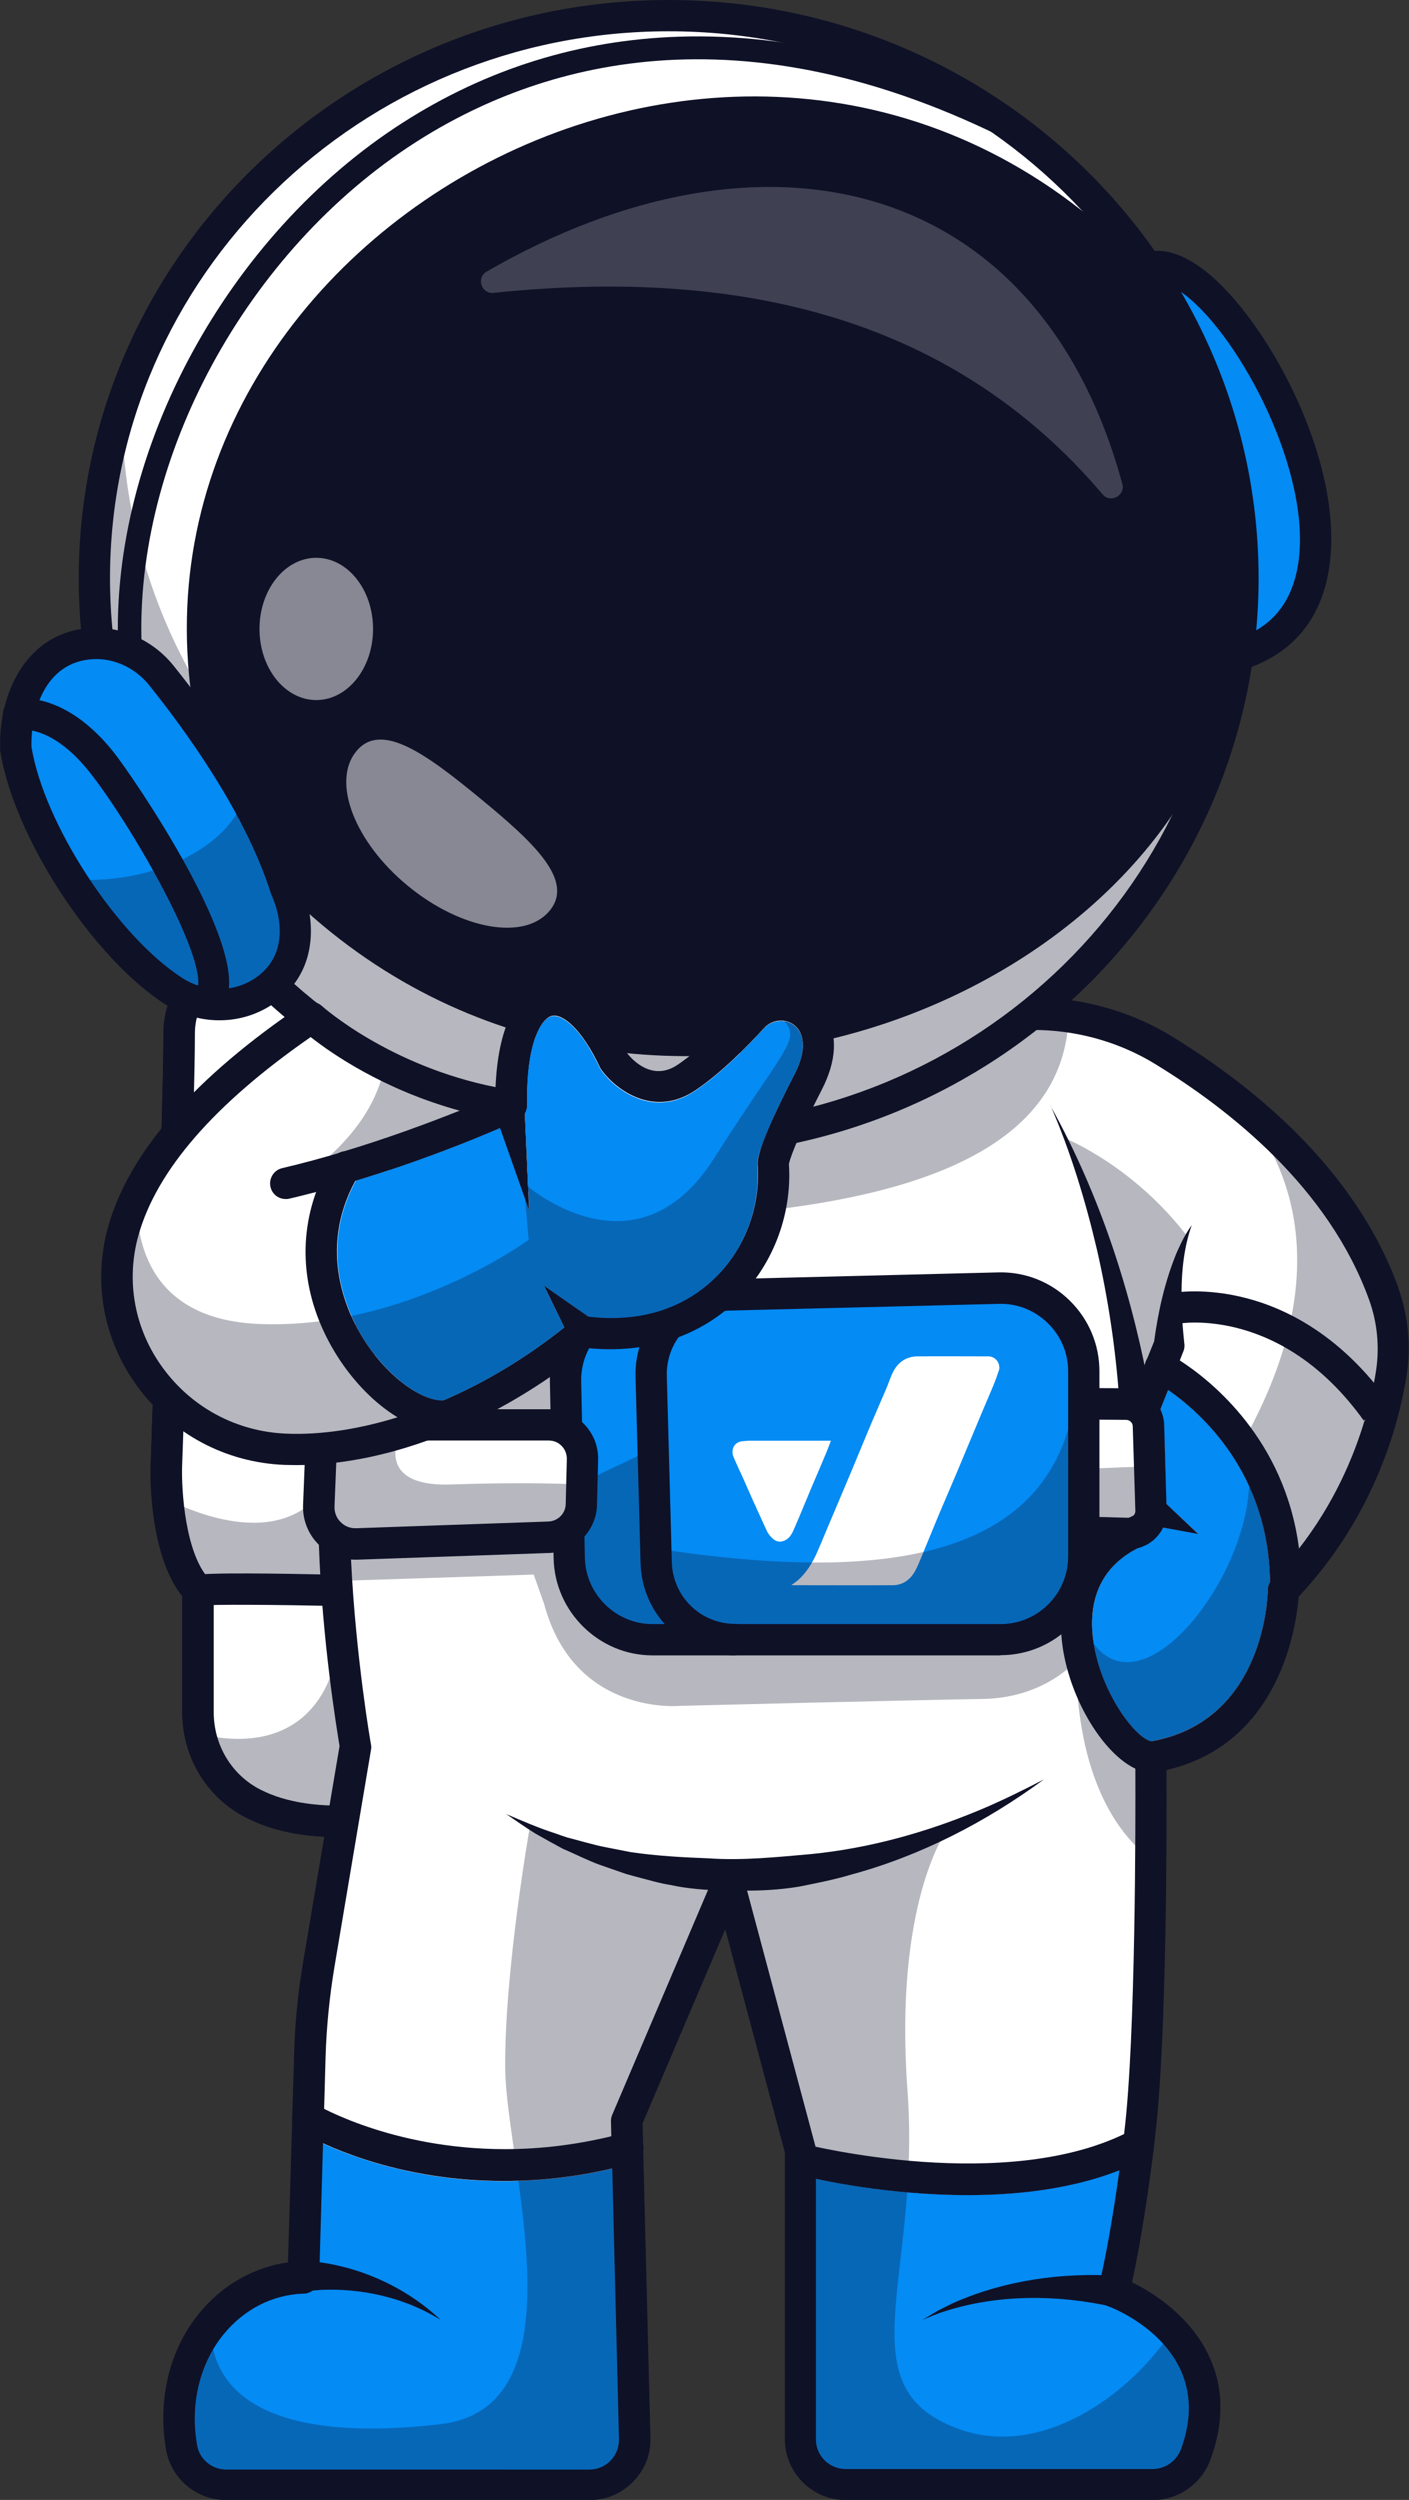
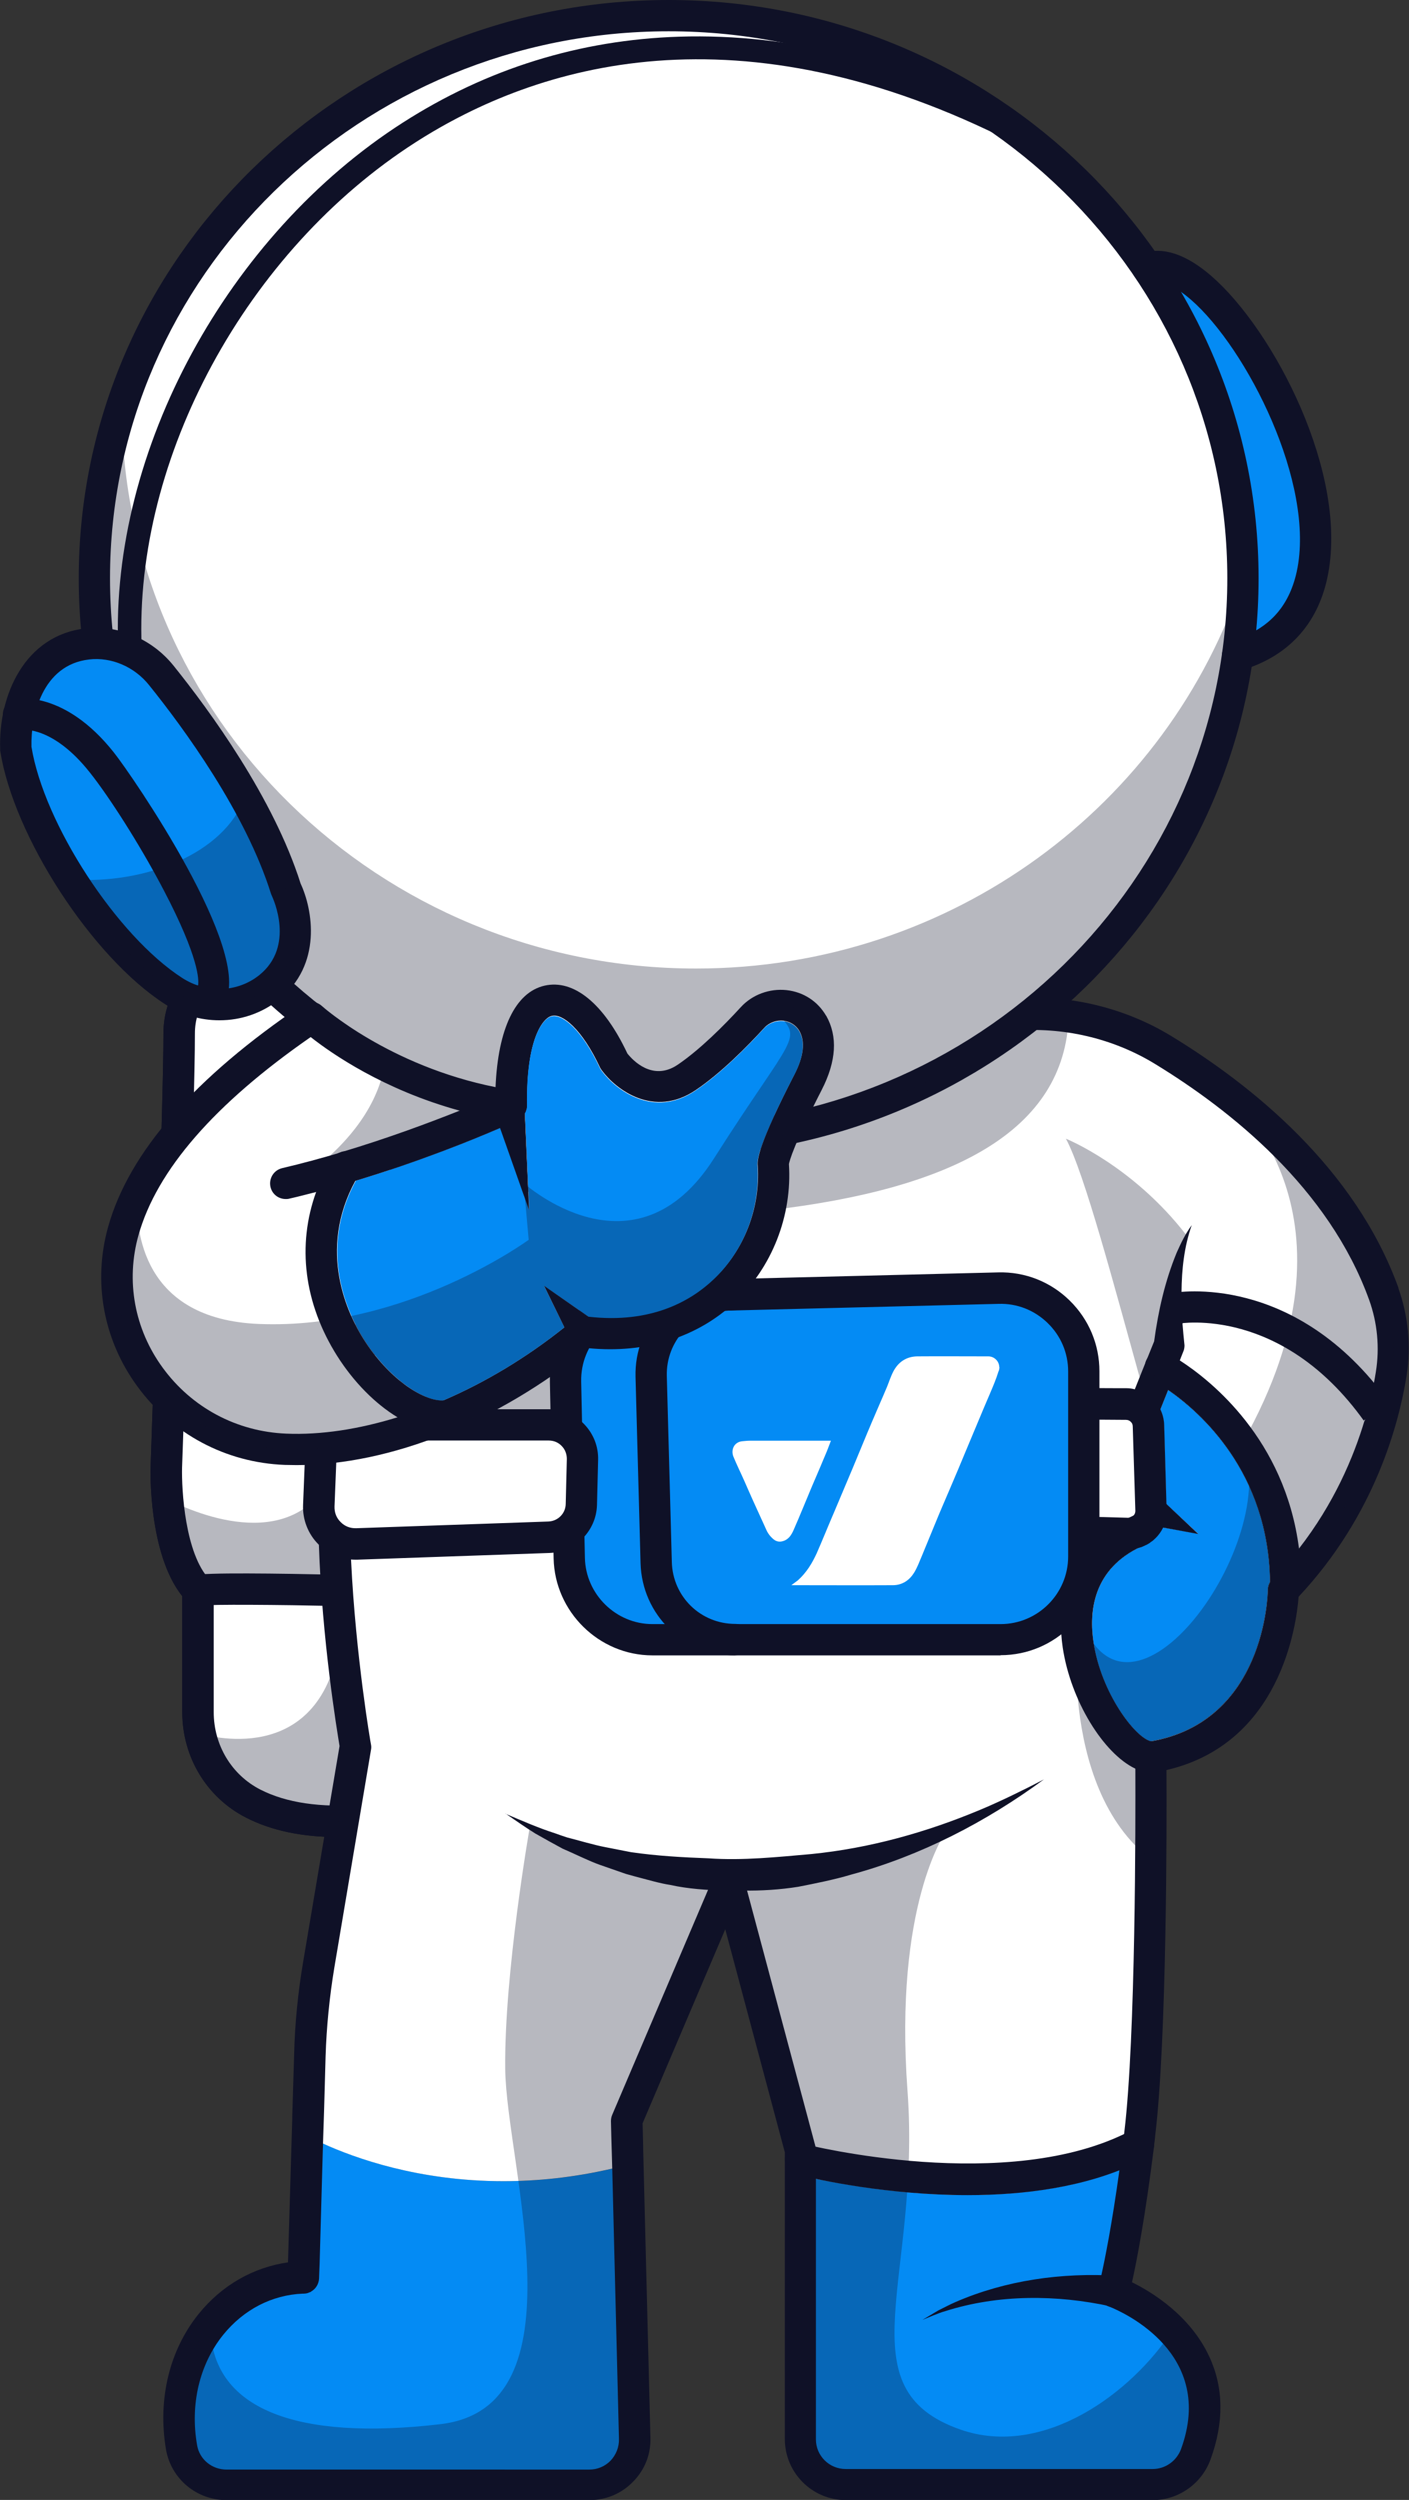
<svg xmlns="http://www.w3.org/2000/svg" id="Camada_2" data-name="Camada 2" viewBox="0 0 75.69 134.27">
  <rect x="0" y="0" width="75.69" height="134.27" fill="#333333" stroke="none" />
  <g id="Camada_1-2" data-name="Camada 1">
    <g>
      <path d="M18.18,98.67c-1.95,0-3.61-.35-4.97-1.05-2.11-1.08-3.42-3.25-3.42-5.67v-6.22c-1.82-2.28-1.71-6.76-1.7-6.96,0-.2.7-19.58.69-23.24-.01-3.47,3.32-5.17,5.08-5.59.25-.06.51,0,.71.15l6.58,5.05c.2.15.32.38.33.63l1.83,37.97c.02.46-.34.86-.8.88-.47.02-.86-.34-.88-.8l-1.81-37.58-5.94-4.55c-.96.32-3.42,1.37-3.41,3.84.01,3.69-.66,22.5-.69,23.3-.03,1.2.16,4.63,1.47,6.01.15.16.23.36.23.58v6.54c0,1.78.96,3.38,2.51,4.17,1.39.71,3.23.98,5.47.81.46-.04.87.31.9.77.04.46-.31.87-.77.9-.48.04-.95.06-1.4.06Z" style="fill: #0f1127;" />
      <path d="M19.51,97.78c-2.71.21-4.6-.23-5.92-.9-1.84-.94-2.97-2.86-2.97-4.92v-6.54c-1.84-1.95-1.7-6.62-1.7-6.62,0,0,.7-19.55.69-23.27-.01-3.72,4.43-4.77,4.43-4.77l6.58,5.05,1.83,37.97" style="fill: #fff;" />
      <path d="M14.05,50.76s-4.44,1.05-4.43,4.77c.01,3.72-.69,23.27-.69,23.27,0,0-.14,4.67,1.7,6.62v6.54c0,2.06,1.13,3.98,2.97,4.92,1.32.67,3.21,1.11,5.92.9" style="fill: #fff;" />
      <path d="M18.18,98.67c-1.95,0-3.61-.35-4.97-1.05-2.11-1.08-3.42-3.25-3.42-5.67v-6.22c-1.82-2.28-1.71-6.76-1.7-6.96,0-.2.7-19.58.69-23.24-.01-3.47,3.32-5.17,5.08-5.59.45-.11.91.17,1.01.62.11.45-.17.9-.62,1.01h0c-.15.04-3.79.95-3.78,3.95.01,3.69-.66,22.5-.69,23.3-.03,1.2.16,4.63,1.47,6.01.15.16.23.36.23.58v6.54c0,1.78.96,3.38,2.51,4.17,1.39.71,3.23.98,5.47.81.46-.04.87.31.9.77.04.46-.31.87-.77.9-.48.04-.95.06-1.4.06Z" style="fill: #0f1127;" />
      <path d="M10.63,86.26c-.37,0-.71-.25-.81-.62-.12-.45.14-.91.59-1.03.58-.16,4.54-.1,7.76-.03.46.01.83.4.82.86-.01.46-.39.83-.86.82-3.21-.07-6.81-.1-7.31-.02-.07.02-.13.02-.2.02ZM10.85,86.23s-.01,0-.02,0c0,0,.01,0,.02,0Z" style="fill: #0f1127;" />
      <g>
        <path d="M34.11,130.93c.03,1.37-1.07,2.5-2.44,2.5H12.17c-1.18,0-2.21-.84-2.41-2-.45-2.54.2-4.9,1.55-6.59,1.2-1.51,2.96-2.48,4.99-2.56l.22-7.57c1.23.65,5.08,2.44,10.54,2.44,2.02,0,4.27-.24,6.69-.89l.37,14.68Z" style="fill: #048bf4;" />
        <path d="M64.23,131.82c-.35.96-1.27,1.61-2.3,1.61h-16.49c-1.35,0-2.44-1.09-2.44-2.44v-14.16c.93.23,4.68,1.06,8.97,1.06,3.01,0,6.28-.41,9.05-1.72-.63,4.75-1.2,6.87-1.2,6.87,0,0,1.75.64,3.15,2.1,1.35,1.41,2.39,3.57,1.25,6.67Z" style="fill: #048bf4;" />
        <path d="M74.34,69.47c-1.71-4.73-5.27-8.35-8.61-10.89-.01-.01-.02-.02-.02-.02h0c-1.14-.86-2.24-1.6-3.24-2.2-2.44-1.49-5.3-2.14-8.15-1.89l-10.5.92-1.18.1c-3.63,4.13-7.35,6.66-11.3,5.36,0,0-8.47,5.16-11.77,11.12-.32.59-.6,1.18-.81,1.77-.16.45-.29.9-.37,1.35-.04.21-.08.42-.11.63-.1.64-.17,1.3-.23,1.98-.15,1.87-.14,3.88-.06,5.83.24,5.37,1.09,10.24,1.09,10.24l-1.98,11.7c-.27,1.62-.43,3.25-.48,4.9l-.07,2.55-.05,1.79c.21.11.48.25.83.41,1.73.79,5.16,2.03,9.71,2.03,1.79,0,3.76-.19,5.86-.68.28-.07.55-.13.83-.21l-.05-1.71-.02-.68,5.26-12.33h0l.2-.48v-.02s.14.5.14.5l3.63,13.59.09.34v1.36c.18.04.46.11.84.19,1.56.32,4.67.87,8.14.87,2.69,0,5.59-.33,8.15-1.33.3-.12.61-.25.9-.39h0c.07-.51.13-1.04.2-1.61.01-.08.02-.15.03-.24.4-3.56.52-9.88.55-14.46.02-2.02.02-3.7.01-4.66v-.84c.29-.05.56-.1.82-.17,5.04-1.27,6.05-6.26,6.25-8.11.04-.43.05-.69.05-.69.33-.35.65-.7.95-1.05,2.64-3.11,3.9-6.4,4.5-8.87.03-.13.06-.25.09-.38.11-.49.2-.95.26-1.36.23-1.44.09-2.91-.4-4.28ZM68.11,85.39c0,.29-.17,7.07-6.29,8.13-.85-.22-2.66-2.59-3.06-5.27-.26-1.72-.02-3.99,2.56-5.19.09-.04.17-.08.26-.12.01,0,.03-.01.04-.02.04-.02.08-.05.12-.07.02-.01.04-.03.06-.05.1-.06.19-.14.27-.22.16-.16.29-.34.39-.54l1.92.34-1.72-1.6-.12-4.24c-.01-.3-.08-.58-.2-.83l.42-1.05c1.68,1.16,5.4,4.38,5.47,10.32-.08.12-.12.27-.12.42Z" style="fill: #fff;" />
      </g>
      <g>
        <path d="M16.64,123.05s-.02,0-.02.01c.01,0,.02-.01.03-.01h-.01ZM16.59,123.07s.02,0,.03-.01h0s-.01,0-.02.01ZM75.13,69.19c-2.33-6.47-7.93-10.94-12.22-13.55-2.56-1.56-5.64-2.27-8.66-2.01l-11.67,1.03c-.22.02-.42.12-.56.28-3.21,3.65-5.99,5.41-8.59,5.41-.62,0-1.22-.1-1.82-.29-.24-.08-.49-.05-.7.08-.49.3-11.95,7.36-13.34,14.8-.1.51-.17,1.04-.24,1.59-.23,2.02-.27,4.26-.2,6.43.17,5.12.96,9.9,1.11,10.82l-1.95,11.56c-.28,1.65-.45,3.33-.49,5.01l-.1,3.3c0,.05,0,.1,0,.14l-.23,7.72c-1.87.27-3.55,1.23-4.79,2.76-1.59,1.96-2.22,4.62-1.76,7.31.28,1.56,1.64,2.7,3.24,2.7h19.51c.89,0,1.72-.35,2.34-.99.63-.64.96-1.48.93-2.37l-.39-15.5s0-.09,0-.13l-.03-1.25,4.44-10.42,3.2,11.98v15.4c0,1.81,1.47,3.28,3.28,3.28h16.49c1.37,0,2.61-.87,3.09-2.16.74-2.01.72-3.88-.06-5.55-1.02-2.2-3.07-3.46-4.15-3.99.24-1.08.7-3.42,1.18-7.27,0-.02,0-.03,0-.04.03-.2.05-.39.07-.6.62-5.2.62-16.63.6-19.6,6.12-1.42,6.98-7.75,7.1-9.31,4.1-4.37,5.39-9.3,5.8-11.87.25-1.59.09-3.21-.44-4.7ZM73.31,76.27c-.6,2.01-1.65,4.48-3.52,6.89-.43.56-.91,1.11-1.44,1.66-.05.05-.09.1-.12.16-.08.12-.12.27-.12.42,0,.29-.17,7.07-6.29,8.13-.04.01-.08.02-.12.03-.41.07-.71.42-.71.84v.61c.01,2.78.02,14.39-.59,19.48,0,.05-.01.1-.02.15-.08.7-.16,1.35-.25,1.95-.4,2.89-.77,4.73-.97,5.63-.09.43-.15.64-.15.64-.11.42.11.85.52,1.01.01,0,.03.01.07.03,0,0,.01,0,.02,0,.74.3,5.7,2.52,3.82,7.65-.24.63-.84,1.06-1.52,1.06h-16.49c-.88,0-1.6-.71-1.6-1.59v-15.51c0-.06,0-.12-.02-.18,0-.01,0-.02,0-.03l-3.67-13.73-.19-.71c-.09-.34-.4-.6-.75-.62h-.06c-.33,0-.64.2-.78.51l-.34.79-5.13,12.04c-.05.11-.07.23-.07.35l.02.85.05,1.73.36,14.49c.01.43-.15.84-.45,1.16-.3.31-.71.48-1.14.48H12.17c-.79,0-1.45-.55-1.58-1.3-.39-2.2.13-4.37,1.41-5.95,1.09-1.34,2.6-2.13,4.27-2.2h.01s.03,0,.05,0c.06,0,.11-.01.16-.02.04-.01.07-.02.11-.04.01,0,.02,0,.03-.01s.02-.01.03-.01c0,0,0,0,0,0,.02,0,.04-.02.05-.03.25-.14.42-.41.43-.71l.03-.81.18-6.39.06-1.85.08-2.87c.05-1.59.21-3.2.47-4.77l1.97-11.7c.02-.09.02-.19,0-.28-.02-.07-.82-4.73-1.07-9.88-.03-.57-.05-1.14-.06-1.71-.03-1.59,0-3.19.14-4.67.05-.58.12-1.14.22-1.68.02-.15.05-.3.07-.44,1.13-6.07,10.42-12.29,12.25-13.48,4.76,1.3,8.84-2.39,11.59-5.47l11.33-1c2.67-.24,5.38.39,7.64,1.77,4.05,2.47,9.34,6.67,11.51,12.68.44,1.22.57,2.56.36,3.86-.03.2-.07.41-.11.63-.11.59-.27,1.27-.49,2.02Z" style="fill: #0f1127;" />
        <path d="M68.22,84.97c-.08.12-.12.27-.12.42,0,.29-.17,7.07-6.29,8.13-.85-.22-2.66-2.59-3.06-5.27-.26-1.72-.02-3.99,2.56-5.19.09-.03.18-.07.26-.12.01,0,.03-.01.04-.02.04-.02.08-.04.12-.07.02-.01.04-.03.06-.05.1-.06.19-.14.27-.22.16-.16.29-.34.39-.54l1.92.34-1.72-1.6-.12-4.24c-.01-.3-.08-.58-.2-.83l.42-1.05c1.68,1.16,5.4,4.38,5.47,10.32Z" style="fill: #048bf4;" />
      </g>
      <path d="M57.03,75.41c.14-.02,2.15-.02,3.47,0,.64,0,1.17.52,1.19,1.16l.14,4.54c.02.69-.54,1.26-1.23,1.23-1.49-.05-3.75-.1-3.71.05" style="fill: #fff;" />
      <path d="M62.66,80.78l-.12-4.24c-.01-.3-.08-.58-.2-.83-.15-.32-.39-.59-.68-.79-.21-.14-.44-.25-.7-.3-.14-.04-.3-.06-.45-.06s-.29,0-.43,0c-2.96-.02-3.08,0-3.19.03-.46.08-.77.51-.69.97.07.45.49.75.92.7h.01c.2-.01,1.17-.02,3.36,0,.1,0,.19.04.25.1.07.06.11.15.11.25l.14,4.54c0,.13-.07.23-.11.26,0,0-.02.02-.03.03-.03.03-.09.07-.17.08-.02,0-.04,0-.06,0-4.03-.13-4.1-.04-4.41.37-.16.22-.21.52-.12.78.11.35.44.58.8.58.09,0,.18-.02.27-.04.02-.01.05-.02.07-.03.14-.01.47-.03,1.21-.02.5,0,1.19.02,2.13.05.26,0,.52-.04.76-.12.09-.04.17-.08.26-.12.01,0,.03-.01.04-.02.04-.02.08-.05.12-.07.02-.01.04-.03.06-.05.1-.06.19-.14.27-.22.16-.16.29-.34.39-.54.15-.3.22-.63.21-.96v-.3Z" style="fill: #0f1127;" />
      <g>
        <path d="M34.74,69.65l18.9-.47c2.51-.06,4.59,1.96,4.59,4.47v9.94c0,2.47-2,4.47-4.47,4.47h-18.7c-2.43,0-4.42-1.95-4.47-4.38l-.19-9.47c-.05-2.46,1.9-4.5,4.36-4.56Z" style="fill: #048bf4;" />
        <g>
          <path d="M53.69,73.41c0,.1-.02.19-.06.27-.06.2-.13.39-.21.59-.17.43-.36.85-.54,1.28-.33.78-.65,1.56-.98,2.34-.27.65-.54,1.3-.82,1.95-.27.64-.55,1.27-.81,1.91-.26.62-.51,1.25-.77,1.87-.12.28-.23.58-.39.84-.25.41-.63.67-1.12.68-1.78.01-3.57,0-5.35,0-.03,0-.06,0-.13,0,.13-.1.25-.18.35-.26.46-.41.77-.92,1.02-1.47.32-.73.62-1.48.94-2.22.33-.79.67-1.58,1-2.37.34-.81.67-1.63,1.02-2.45.26-.62.54-1.24.8-1.86.12-.29.21-.59.36-.87.27-.5.7-.78,1.27-.79,1.22-.01,2.44,0,3.65,0,0,0,.12,0,.17,0,.32,0,.59.26.59.59Z" style="fill: #fff;" />
          <path d="M44.64,77.37c-.08.2-.14.38-.21.55-.27.64-.54,1.29-.82,1.93-.33.78-.64,1.56-.98,2.33-.11.25-.26.5-.56.59-.19.06-.36.03-.51-.09-.18-.15-.32-.33-.41-.55-.22-.49-.45-.98-.67-1.47-.17-.37-.33-.75-.5-1.13-.19-.43-.4-.85-.58-1.29-.15-.36.03-.79.47-.83.13-.01.27-.03.4-.03,1.39,0,2.77,0,4.16,0h.21Z" style="fill: #fff;" />
        </g>
      </g>
      <path d="M53.75,88.91h-18.7c-2.87,0-5.25-2.34-5.31-5.21l-.2-9.47c-.06-2.92,2.26-5.35,5.18-5.42h0l18.9-.47c1.44-.04,2.81.5,3.84,1.51,1.03,1.01,1.6,2.36,1.6,3.8v9.94c0,2.93-2.38,5.31-5.31,5.31ZM34.76,70.49h0c-1.99.05-3.58,1.71-3.54,3.71l.2,9.47c.04,1.96,1.67,3.56,3.63,3.56h18.7c2,0,3.63-1.63,3.63-3.63v-9.94c0-.99-.39-1.91-1.1-2.6-.71-.69-1.64-1.06-2.63-1.03l-18.9.47Z" style="fill: #0f1127;" />
      <path d="M39.5,88.91c-2.78,0-5.01-2.18-5.09-4.95l-.27-10.01c-.07-2.75,2.02-5.04,4.76-5.22l.55-.04c.46-.03.86.32.89.78.03.46-.32.86-.78.89l-.55.04c-1.84.12-3.23,1.65-3.19,3.49l.27,10.01c.05,1.86,1.55,3.32,3.41,3.32.46,0,.84.38.84.84s-.38.84-.84.84Z" style="fill: #0f1127;" />
      <path d="M17.27,77.37l-.14,3.5c-.05,1.15.89,2.09,2.04,2.05l10.32-.36c.96-.03,1.72-.81,1.75-1.76l.06-2.42c.03-1.02-.79-1.86-1.81-1.86h-10.97" style="fill: #fff;" />
      <path d="M19.1,83.77c-.75,0-1.47-.3-2-.83-.55-.55-.85-1.32-.82-2.1l.14-3.5c.02-.46.42-.83.87-.81.14,0,.26.04.38.11,0-.03,0-.07,0-.11,0-.46.38-.84.84-.84h10.97c.72,0,1.4.28,1.9.8.5.52.77,1.2.75,1.92l-.06,2.42c-.04,1.4-1.16,2.53-2.56,2.58l-10.32.36s-.06,0-.1,0ZM18.11,77.27s0,.09,0,.14l-.14,3.5c-.01.32.1.62.33.84.22.23.52.34.84.33l10.32-.36c.51-.02.92-.43.93-.94l.06-2.42c0-.26-.09-.51-.28-.7-.18-.19-.43-.29-.69-.29h-10.97c-.15,0-.29-.04-.41-.11Z" style="fill: #0f1127;" />
      <path d="M59.69,123.88c-2.91-.64-6.05-.66-8.91.25-.36.1-.88.33-1.23.47.2-.12.67-.4.86-.51.29-.14.6-.31.9-.44,2.71-1.18,5.73-1.6,8.68-1.42,1.19.16.9,1.9-.28,1.66h0Z" style="fill: #0f1127;" />
-       <path d="M15.88,121.55c.19-.09.38-.12.59-.12,2.66.2,5.27,1.35,7.2,3.17-1.92-1.19-4.21-1.71-6.44-1.61-.24.02-.48.03-.7.09.04,0,.13-.03.17-.06-.99.52-1.78-.89-.82-1.47h0Z" style="fill: #0f1127;" />
-       <path d="M33.94,116.2c-.07.02-.13.04-.2.05-2.41.65-4.66.89-6.69.89-5.46,0-9.3-1.78-10.54-2.44-.24-.13-.38-.21-.41-.23-.4-.24-.52-.76-.28-1.16.16-.27.45-.41.74-.4.14,0,.28.04.41.12.06.03,4.05,2.4,10.15,2.4,1.93,0,4.08-.24,6.38-.86.07-.02.13-.03.2-.03.38,0,.73.24.84.62.12.45-.14.91-.59,1.03Z" style="fill: #0f1127;" />
      <path d="M61.55,115.92c-.17.09-.34.17-.52.26h0c-2.77,1.31-6.05,1.72-9.05,1.72-4.29,0-8.04-.83-8.97-1.06-.11-.03-.18-.05-.21-.05-.45-.11-.72-.57-.61-1.02.09-.35.39-.59.72-.63.1-.01.2,0,.3.02.11.03,10.96,2.75,17.55-.73.16-.08.33-.11.5-.09.26.04.51.2.64.45.22.41.06.92-.35,1.14Z" style="fill: #0f1127;" />
      <path d="M27.14,97.41c.85.36,1.78.77,2.66,1.05.16.06.51.18.67.23.63.16,1.42.4,2.05.52.32.06,1.07.21,1.38.27,1.38.2,2.78.28,4.16.33,1.84.13,3.7-.07,5.53-.23,3.11-.31,6.16-1.16,9.05-2.37,1.04-.43,2.43-1.11,3.44-1.64-3.1,2.28-6.61,4.1-10.34,5.11-.9.27-1.94.48-2.87.66-.93.15-1.99.22-2.94.2-.28,0-.71.02-.98,0-.96-.02-2-.09-2.94-.3-.56-.08-1.36-.32-1.91-.46,0,0-.47-.13-.47-.13l-.46-.16-.92-.32c-.63-.22-1.39-.61-2.01-.87-.41-.22-1.08-.59-1.48-.82-.55-.34-1.07-.71-1.6-1.07h0Z" style="fill: #0f1127;" />
      <path d="M62.67,94.45c-.04.44-.41.77-.84.77-.03,0-.05,0-.08,0-.25-.02-.51-.1-.77-.23-1.7-.81-3.46-3.64-3.89-6.49-.32-2.15.15-4,1.34-5.36.58-.67,1.34-1.23,2.25-1.64.06-.03.11-.05.17-.08.03-.01.06-.03.08-.04.25-.1.51-.08.73.04.16.09.29.23.37.42.02.04.04.09.04.13.08.31-.04.63-.28.83-.02.02-.04.04-.06.05-.04.03-.08.05-.12.07-.01,0-.03.01-.04.02-.09.04-.17.08-.26.12-2.58,1.2-2.83,3.47-2.56,5.19.41,2.68,2.21,5.05,3.06,5.27.03.01.06.02.09.02.38.04.68.31.74.67.02.08.02.16.02.25Z" style="fill: #0f1127;" />
      <path d="M63.52,71.07c.03.4.07.8.11,1.19,0,.11-.02.23-.06.32l-.19.48-.63,1.6-.42,1.05-.16.41c-.3.68-1.07.64-1.43.23-.18-.21-.26-.5-.13-.85l.19-.47.16-.41.52-1.3.08-.19.44-1.09c.22-1.63.58-3.23,1.21-4.76.23-.52.48-1.03.81-1.48-.41,1.16-.54,2.38-.55,3.6,0,.56.03,1.12.07,1.68Z" style="fill: #0f1127;" />
      <polygon points="64.37 82.39 62.46 82.04 62.08 81.97 61.45 81.86 61.66 81.42 62.2 80.36 62.66 80.78 64.37 82.39" style="fill: #0f1127;" />
      <path d="M69.91,85.28c0,.46-.38.84-.84.84h-.01c-.06,0-.11,0-.16-.02-.39-.08-.67-.42-.67-.83,0-.1,0-.2,0-.29-.07-5.93-3.79-9.16-5.47-10.32-.45-.31-.75-.47-.8-.5-.18-.09-.31-.24-.39-.42h0c-.04-.1-.07-.21-.07-.31v-.02c0-.1.02-.2.05-.29.01-.03.03-.06.04-.09.22-.41.72-.58,1.13-.36.05.03.29.15.66.4,1.62,1.04,5.64,4.2,6.4,10.09.05.39.09.79.11,1.2.02.3.03.61.02.92Z" style="fill: #0f1127;" />
      <path d="M73.26,76.3c-4.39-6.12-9.78-5.24-10.01-5.2l-.31-1.65c.27-.05,6.64-1.15,11.68,5.87l-1.37.98Z" style="fill: #0f1127;" />
-       <path d="M56.43,59.39c2.67,4.8,4.39,10.11,5.36,15.52,0,0-1.67.2-1.67.2-.19-2.68-.59-5.35-1.19-7.98-.62-2.64-1.41-5.25-2.49-7.74h0Z" style="fill: #0f1127;" />
      <g>
        <path d="M66.74,32.54c-.57,20.32-32.36,33.93-51.26,15.49l-4.98-9.34C5.53,12.17,41.6-7.5,62.06,15c0,0,5.76,8.58,4.68,17.54Z" style="fill: #0f1127;" />
        <path d="M66.49,35.19c10.03-3-.57-22.35-4.83-20.79" style="fill: #048bf4;" />
        <ellipse cx="35.92" cy="31.06" rx="30.85" ry="30.22" style="fill: #fff;" />
        <g style="opacity: .3;">
          <path d="M66.77,31.05h0c0,16.7-13.81,30.23-30.85,30.23S5.07,47.75,5.07,31.06c0-3.23.52-6.33,1.47-9.25,0,16.69,13.82,30.21,30.85,30.21,13.74,0,25.39-8.81,29.38-20.97Z" style="fill: #0f1127;" />
        </g>
-         <path d="M66.74,32.54c-.57,20.32-32.36,33.93-51.26,15.49l-4.98-9.34C5.53,12.17,41.6-7.5,62.06,15c0,0,5.76,8.58,4.68,17.54Z" style="fill: #0f1127;" />
        <path d="M66.49,36.03c-.36,0-.7-.24-.81-.6-.13-.45.12-.91.56-1.05,1.89-.56,3-1.77,3.42-3.68,1.02-4.72-2.69-12-5.68-14.6-.84-.73-1.6-1.07-2.03-.91-.44.16-.92-.06-1.08-.5-.16-.44.06-.92.5-1.08.74-.27,1.98-.28,3.71,1.22,3.34,2.9,7.42,10.67,6.22,16.22-.54,2.5-2.12,4.21-4.58,4.94-.08.02-.16.04-.24.04Z" style="fill: #0f1127;" />
        <path d="M6.98,35.4c-.34,0-.62-.27-.63-.61-.43-10.57,5.86-22.17,15.3-28.21,4.51-2.89,9.5-4.44,14.84-4.61,5.97-.19,12.22,1.36,18.59,4.61.31.16.43.54.27.85-.16.31-.54.43-.85.27-14.83-7.58-25.68-4.22-32.17-.06-9.08,5.81-15.13,16.95-14.72,27.1.01.35-.26.64-.6.66,0,0-.02,0-.03,0Z" style="fill: #0f1127;" />
        <g style="opacity: .2;">
          <path d="M26.51,15.73c13.51-1.41,24.79,1.48,32.72,10.82.42.5,1.23.07,1.06-.56-4.47-16.46-19.22-20.03-34.15-11.4-.57.33-.28,1.21.37,1.14Z" style="fill: #fff;" />
        </g>
        <g style="opacity: .5;">
          <path d="M29.53,48.91c-1.34,1.63-4.75,1.03-7.62-1.33-2.87-2.36-4.11-5.6-2.77-7.23,1.34-1.63,3.77.16,6.64,2.52s5.09,4.41,3.75,6.04Z" style="fill: #fff;" />
        </g>
        <g style="opacity: .5;">
          <ellipse cx="16.99" cy="33.78" rx="3.05" ry="3.82" style="fill: #fff;" />
        </g>
        <path d="M35.92,62.12c-17.48,0-31.69-13.93-31.69-31.06S18.45,0,35.92,0s31.69,13.93,31.69,31.06-14.22,31.06-31.69,31.06ZM35.92,1.68C19.37,1.68,5.91,14.86,5.91,31.06s13.46,29.38,30.01,29.38,30.01-13.18,30.01-29.38S52.47,1.68,35.92,1.68Z" style="fill: #0f1127;" />
        <path d="M14.44,53.04c-1.47,1.17-3.54,1.21-5.12.19-1.87-1.21-3.89-3.47-5.5-5.99-1.5-2.34-2.64-4.9-2.97-7.05-.09-2.47,1.05-5.29,3.85-5.61,1.52-.17,3.01.5,3.97,1.69,1.11,1.39,2.94,3.8,4.49,6.55.89,1.58,1.69,3.27,2.21,4.94,0,0,1.6,3.26-.92,5.28Z" style="fill: #048bf4;" />
        <path d="M11.78,54.8c-1,0-2.02-.29-2.92-.87h0C4.95,51.41.73,44.92.01,40.32c0-.03,0-.07,0-.1-.1-2.85,1.3-6.1,4.59-6.47,1.76-.2,3.57.57,4.72,2,1.93,2.4,5.37,7.09,6.83,11.71.64,1.37,1.19,4.35-1.18,6.24-.92.73-2.04,1.1-3.18,1.1ZM9.78,52.52c1.31.85,2.97.79,4.14-.14,1.95-1.56.74-4.14.69-4.25-.02-.04-.03-.08-.05-.12-1.37-4.37-4.69-8.9-6.55-11.21-.79-.99-2.03-1.52-3.22-1.38-2.54.29-3.14,3.06-3.1,4.69.67,4.13,4.59,10.15,8.09,12.41h0Z" style="fill: #0f1127;" />
        <path d="M10.67,54.6c-.14,0-.29-.01-.46-.04-.46-.08-.76-.52-.68-.97.08-.46.52-.76.97-.68.06.01.11.02.14.02.05-.28.06-1.48-1.84-5.11-1.34-2.56-3.02-5.14-3.99-6.35-1.97-2.48-3.59-2.28-3.66-2.27-.45.09-.89-.21-.98-.67-.09-.46.22-.9.67-.99.11-.02,2.63-.47,5.28,2.88.95,1.19,7.54,10.76,5.94,13.43-.18.3-.59.75-1.41.75Z" style="fill: #0f1127;" />
        <g style="opacity: .3;">
          <path d="M14.44,53.04c-1.47,1.17-3.54,1.21-5.12.19-1.87-1.21-3.89-3.47-5.5-5.99,4.04.26,8.21-1.4,9.33-4.41.89,1.58,1.69,3.27,2.21,4.94,0,0,1.6,3.26-.92,5.28Z" style="fill: #0f1127;" />
        </g>
      </g>
      <g>
        <path d="M43.65,54.98c-.46-.8-1.37-1.11-2.19-.92-.39.09-.76.29-1.06.61-.89.98-2.25,2.35-3.53,3.22-2.17,1.47-3.89-.86-3.89-.86-2.22-4.78-5.31-4.42-5.51,1.44v.08c-.01.27-.02.55-.01.84-.33-.05-.66-.11-.98-.17-.16-.03-.33-.06-.49-.1-5.76-1.27-9.26-4.46-9.26-4.46-4.72,3.18-7.81,6.34-9.34,9.48-.32.66-.58,1.32-.77,1.98-1.62,5.77,2.72,11.5,8.71,11.73,2.21.09,4.64-.32,7.12-1.19.77-.27,1.54-.58,2.3-.94,2.03-.93,4.05-2.16,5.94-3.66.2-.16.4-.32.6-.48l.06-.05c6.62.84,10.52-4.1,10.18-8.99,0,0-.14-.49,1.86-4.38.74-1.46.66-2.48.26-3.19ZM42.64,57.78c-1.89,3.68-2,4.55-1.95,4.89.14,2.27-.74,4.52-2.36,6.05-1.2,1.14-3.33,2.39-6.72,2l-2.38-1.65,1.09,2.22c-2.04,1.63-4.27,2.97-6.54,3.94-1.08,0-2.89-1.19-4.22-3.28-.84-1.32-2.52-4.75-.44-8.54,3.43-1.03,6.32-2.21,7.75-2.83l1.56,4.42-.23-5.21s.02-.03.03-.05c.02-.05.04-.1.05-.15.02-.06.03-.13.03-.21-.06-3.54.84-4.69,1.33-4.79.56-.13,1.61.69,2.59,2.79.03.05.06.1.09.14.76,1.03,2.79,2.58,5.04,1.06,1.35-.91,2.75-2.32,3.68-3.34.26-.29.66-.43,1.04-.39.36.04.67.24.85.54.33.58.24,1.38-.28,2.38Z" style="fill: #fff;" />
        <g>
          <path d="M44.38,54.56c-.45-.78-1.22-1.28-2.12-1.38-.92-.1-1.85.24-2.47.92-.88.96-2.18,2.27-3.39,3.09-1.34.9-2.41-.24-2.7-.61-1.26-2.68-2.88-4-4.45-3.64-1.57.36-2.5,2.33-2.63,5.45-5.72-1.14-9.29-4.32-9.33-4.36-.29-.26-.71-.29-1.04-.07-5.81,3.92-9.32,7.93-10.44,11.93-.83,2.95-.26,6.07,1.56,8.56,1.87,2.57,4.76,4.11,7.93,4.23.21,0,.42.01.63.01,5.04,0,10.83-2.32,15.68-6.28,3.08.3,5.86-.58,7.88-2.48,1.99-1.88,3.07-4.64,2.89-7.41.03-.16.26-1.05,1.76-3.98.79-1.54.87-2.88.24-3.99ZM31.61,70.72c-.05,0-.1-.01-.15-.02-.23-.03-.47.04-.65.19-.16.13-.32.27-.49.4-2.04,1.63-4.27,2.97-6.54,3.94-.81.34-1.61.65-2.42.89-2.07.64-4.12.96-5.99.88-2.66-.11-5.07-1.4-6.63-3.54-1.52-2.08-1.99-4.67-1.3-7.12.98-3.49,4.09-7.06,9.25-10.64,1.1.87,3.91,2.83,7.99,3.95.65.17,1.33.33,2.03.46.21.04.42.07.63.1.14.02.27,0,.4-.04.04-.02.07-.03.08-.04.04-.02.08-.04.11-.06.07-.05.14-.1.19-.17.02-.02.03-.04.05-.07.02-.02.03-.05.04-.07.02-.02.02-.03.03-.05.02-.05.04-.1.05-.15.02-.06.03-.13.03-.21-.06-3.54.84-4.69,1.33-4.79.56-.13,1.61.69,2.59,2.79.03.05.06.1.09.14.76,1.03,2.79,2.58,5.04,1.06,1.35-.91,2.75-2.32,3.68-3.34.26-.29.66-.43,1.04-.39.36.04.67.24.85.54.33.58.24,1.38-.28,2.38-1.89,3.68-2,4.55-1.95,4.89.14,2.27-.74,4.52-2.36,6.05-1.2,1.14-3.33,2.39-6.72,2Z" style="fill: #0f1127;" />
          <path d="M42.64,57.78c-1.89,3.68-2,4.55-1.95,4.89.14,2.27-.74,4.52-2.36,6.05-1.2,1.14-3.33,2.39-6.72,2l-2.38-1.65,1.09,2.22c-2.04,1.63-4.27,2.97-6.54,3.94-1.08,0-2.89-1.19-4.22-3.28-.84-1.32-2.52-4.75-.44-8.54,3.43-1.03,6.32-2.21,7.75-2.83l1.56,4.42-.23-5.21s.02-.03.03-.05c.02-.05.04-.1.05-.15.02-.06.03-.13.03-.21-.06-3.54.84-4.69,1.33-4.79.56-.13,1.61.69,2.59,2.79.03.05.06.1.09.14.76,1.03,2.79,2.58,5.04,1.06,1.35-.91,2.75-2.32,3.68-3.34.26-.29.66-.43,1.04-.39.36.04.67.24.85.54.33.58.24,1.38-.28,2.38Z" style="fill: #048bf4;" />
        </g>
        <path d="M28.3,59.38c0,.07,0,.14-.03.21-.01.05-.03.1-.05.15-.01.02-.02.04-.03.05-.01.03-.03.05-.04.07-.02.03-.03.05-.05.07-.05.07-.12.12-.19.17-.03.03-.07.04-.11.06-.01,0-.04.02-.08.04-.14.06-.43.2-.87.39-1.43.62-4.33,1.8-7.75,2.83-.68.21-1.39.41-2.11.6-.48.12-.96.25-1.45.36-.07.02-.13.02-.19.02-.39,0-.73-.26-.82-.65-.1-.45.17-.9.63-1.01,1.07-.25,2.13-.54,3.14-.84.01,0,.03-.01.04-.02,2.48-.74,4.72-1.58,6.31-2.21.51-.21.96-.39,1.32-.54.24-.1.45-.19.62-.26.31-.14.49-.22.5-.23.12-.06.24-.08.36-.08.15,0,.31.05.44.13t.02.01c.13.08.24.2.3.35.05.11.08.23.08.34Z" style="fill: #0f1127;" />
        <path d="M28.42,65l-1.56-4.42-.16-.45-.18-.51c-.05-.14-.06-.28-.05-.39.01-.14.05-.26.12-.36.17-.29.53-.43.86-.39.16.02.32.09.44.21t.02.01c.14.13.23.32.26.58l.02.51.23,5.21Z" style="fill: #0f1127;" />
        <polygon points="31.99 70.99 31.35 71.54 31.29 71.58 30.71 72.09 30.7 72.06 30.32 71.29 29.23 69.06 31.61 70.72 31.99 70.99" style="fill: #0f1127;" />
        <path d="M24.82,75.98c.05.46-.29.87-.76.91-.09.01-.19.02-.28.02-.43,0-.88-.09-1.34-.26-.36-.13-.73-.31-1.09-.53-1.17-.71-2.32-1.85-3.23-3.28-1.79-2.83-2.18-5.96-1.13-8.84.22-.59.49-1.18.83-1.74.11-.19.29-.32.49-.38.01,0,.03-.01.04-.02.21-.05.43-.02.62.1.4.24.53.76.29,1.16-.06.09-.11.18-.16.28-2.08,3.8-.4,7.22.44,8.54,1.33,2.1,3.14,3.28,4.22,3.28.04,0,.09,0,.13,0,.37-.03.71.17.85.5.04.08.06.17.07.26Z" style="fill: #0f1127;" />
        <g style="opacity: .3;">
          <path d="M16.19,63.34l8.02-2.6s1.71-1.9,1.21-1.76c-.5.14-4.8-1.54-4.8-1.54-.5,2.26-2.1,4.19-4.44,5.9Z" style="fill: #0f1127;" />
        </g>
        <g style="opacity: .3;">
          <path d="M43.39,58.16c-2,3.89-1.86,4.38-1.86,4.38.33,4.89-3.56,9.83-10.19,8.99-5.05,4.23-11.11,6.5-16.02,6.31-5.99-.23-10.33-5.96-8.71-11.73.19-.66.44-1.32.76-1.98-.11,1.93.26,6.73,6.55,6.98,7.89.32,14.48-4.52,14.48-4.52l-.27-3.05s5.96,5.39,10.23-1.33c4.27-6.72,4.85-6.35,3.32-7.82-.12-.11-.2-.23-.25-.34.82-.19,1.73.13,2.19.92.4.71.49,1.73-.26,3.19Z" style="fill: #0f1127;" />
        </g>
      </g>
      <g style="opacity: .3;">
        <path d="M41.34,65c9.79-1.14,15.88-4.23,16.07-10.44l-1.3-.13s-4.66,3.07-7.36,4.13c-2.71,1.06-6.52,2.31-6.52,2.31" style="fill: #0f1127;" />
      </g>
      <g style="opacity: .3;">
-         <path d="M21.62,76.64s-1.86,3.24,2.6,3.09c4.45-.15,6.82,0,6.82,0l3.95-1.87.25,5.31c12.69,1.95,21.78.49,22.6-8.87l.39,4.59,3.61-.14-.11,3.25-3.5.16-.54,3.56.15,3.45s-1.67,2.02-5.03,2.08c-3.37.05-16.25.37-16.25.37,0,0-5.71.58-7.33-5.47l-.56-1.58-9.83.32-.86-1.97-.84-1.82.54-3.25" style="fill: #0f1127;" />
-       </g>
+         </g>
      <g style="opacity: .3;">
        <path d="M30.06,72.55s-5.36,3.41-5.22,3.52,5.22.25,5.22.25l.22-1.31" style="fill: #0f1127;" />
      </g>
      <g style="opacity: .3;">
        <path d="M8.52,80.27s4.96,2.96,8.01.61l1.3,1.74.27,2.73h-5.32l-2.91-1.03" style="fill: #0f1127;" />
      </g>
      <g style="opacity: .3;">
        <path d="M10.63,93.08s6.06,2.03,7.48-4.21c0,0,.91,4.44.95,4.68.04.23-.64,4.28-.64,4.28,0,0-1.95.16-2.09.16s-3.92-1.94-3.92-1.94" style="fill: #0f1127;" />
      </g>
      <g style="opacity: .3;">
        <path d="M57.26,61.16s3.58,1.43,6.48,5.19c0,0-.89,2.9-.64,4.69.25,1.79-1.71,3.55-1.71,3.55-1.53-5.51-3.14-11.6-4.13-13.43Z" style="fill: #0f1127;" />
      </g>
      <polygon points="65.71 58.56 65.7 58.56 65.71 58.56 65.71 58.56" style="fill: #0f1127;" />
      <g style="opacity: .3;">
        <path d="M74.74,73.75c-.42,2.71-1.74,7.45-5.79,11.65,0,0-.08,7.85-7.12,8.97,0,0,.02,2.33,0,5.5-5.14-3.94-3.93-13.38-3.81-13.04,2.58,7.45,10.9-4.02,8.73-9.34,6.92-12.29-.51-18.52-1.01-18.92,3.34,2.54,6.9,6.17,8.61,10.89.49,1.37.63,2.84.4,4.28Z" style="fill: #0f1127;" />
      </g>
      <g style="opacity: .3;">
        <path d="M33.68,113.87l.43,17.06c.03,1.37-1.07,2.5-2.44,2.5H12.16c-1.18,0-2.21-.84-2.41-2-.45-2.54.2-4.9,1.55-6.59h0c-.01,4.57,4.64,6.27,12.37,5.36,7.73-.92,3.53-13.9,3.47-19.07-.06-5.16,1.32-13,1.32-13l6.52,2.57,4.17.33-5.47,12.83Z" style="fill: #0f1127;" />
      </g>
      <g style="opacity: .3;">
        <path d="M64.23,131.82c-.36.97-1.27,1.61-2.3,1.61h-16.49c-1.35,0-2.44-1.09-2.44-2.44v-15.51l-3.86-14.44v.02s0-.51,0-.51c4.28-.1,8.23-.75,11.71-2.23-.08.11-2.83,4.01-2.1,13.97.74,10.1-3.47,15.99,2.84,18.2,4.46,1.56,9.22-1.97,11.39-5.33,1.35,1.41,2.39,3.57,1.25,6.67Z" style="fill: #0f1127;" />
      </g>
    </g>
  </g>
</svg>